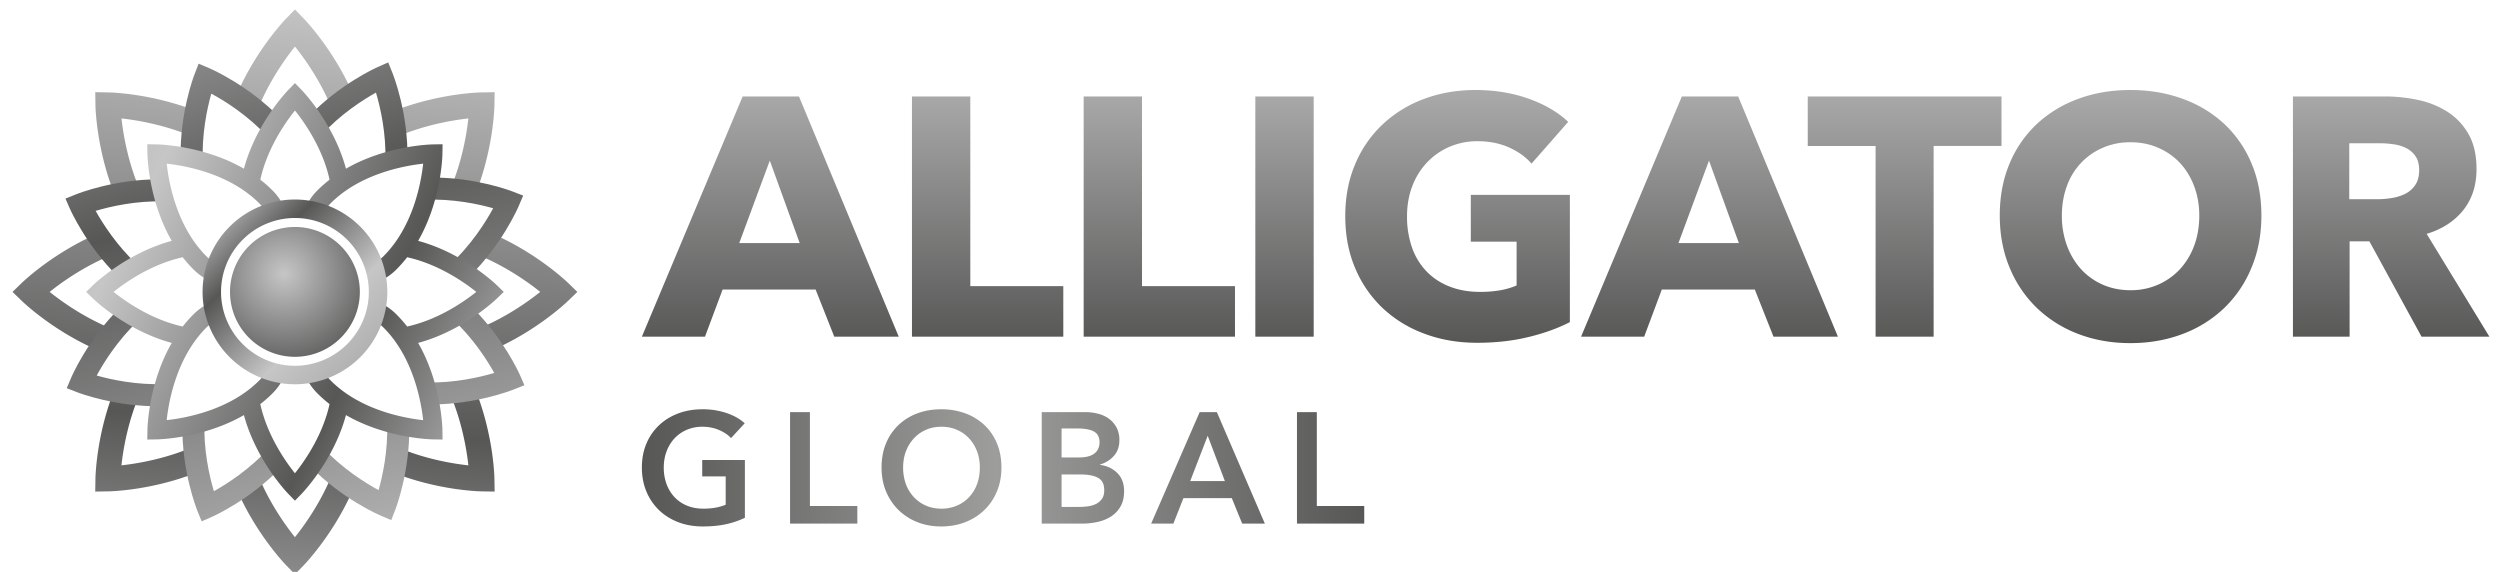
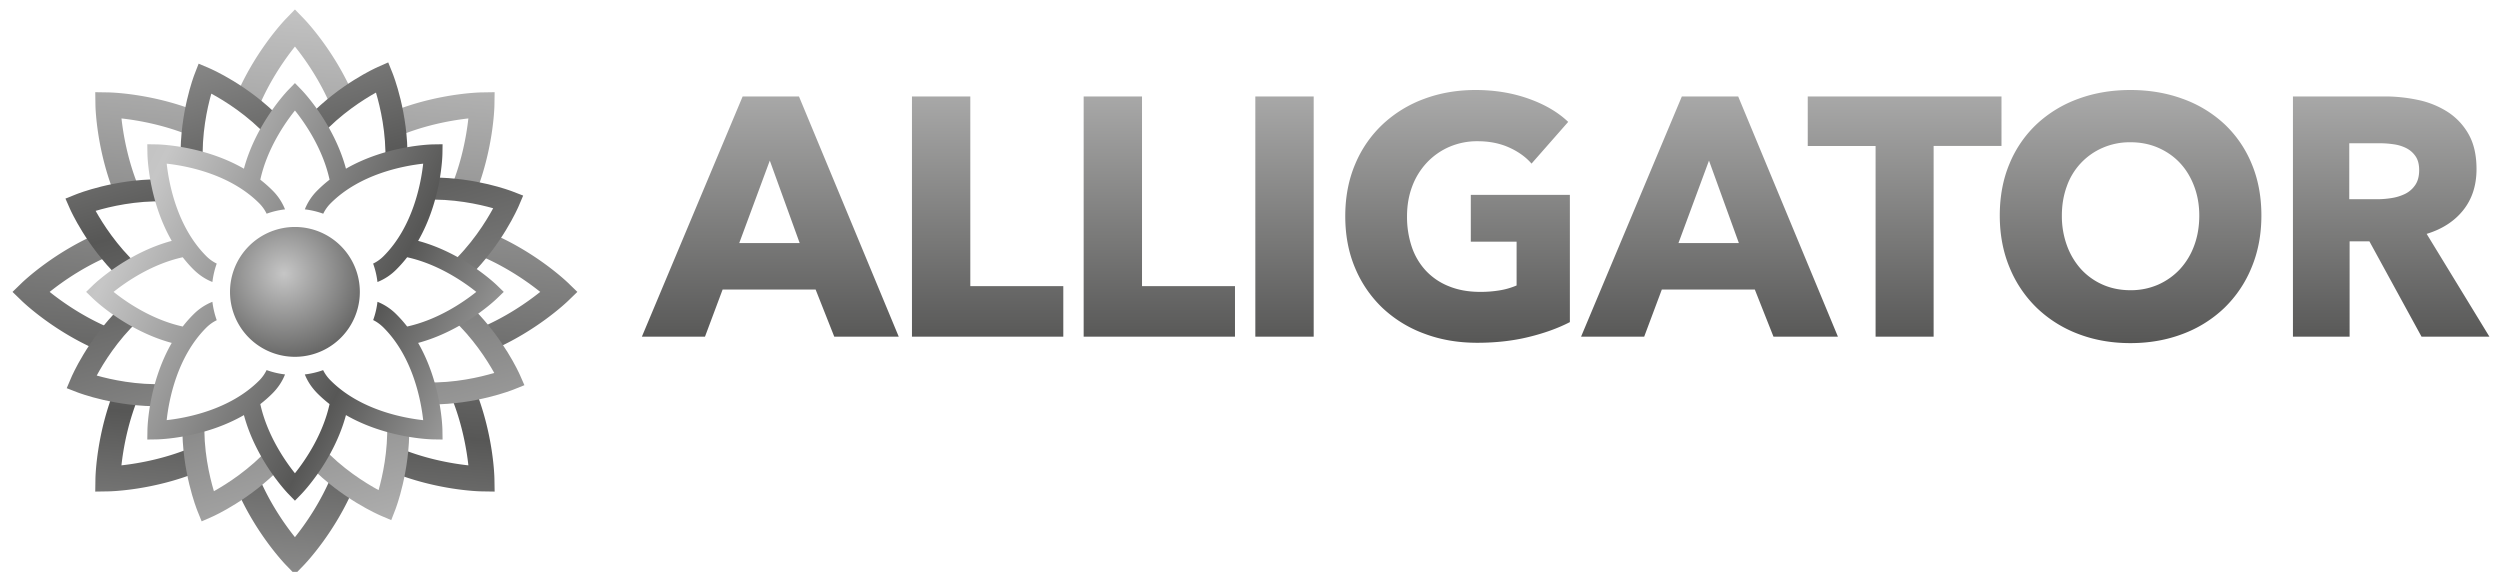
<svg xmlns="http://www.w3.org/2000/svg" width="153" height="35" viewBox="0 0 153 35">
  <defs>
    <linearGradient id="d61qa" x1="21.99" x2="13.35" y1="-31.7" y2="77.1" gradientUnits="userSpaceOnUse">
      <stop offset="0" stop-color="#9d9d9c" />
      <stop offset=".29" stop-color="#c6c6c6" />
      <stop offset=".53" stop-color="#575756" />
      <stop offset=".71" stop-color="#c6c6c6" />
      <stop offset="1" stop-color="#575756" />
      <stop offset="1" stop-color="#575756" />
    </linearGradient>
    <linearGradient id="d61qb" x1="32.99" x2="1.53" y1="69.73" y2="-39.5" gradientUnits="userSpaceOnUse">
      <stop offset="0" stop-color="#9d9d9c" />
      <stop offset=".29" stop-color="#c6c6c6" />
      <stop offset=".53" stop-color="#575756" />
      <stop offset=".71" stop-color="#c6c6c6" />
      <stop offset="1" stop-color="#575756" />
      <stop offset="1" stop-color="#575756" />
    </linearGradient>
    <linearGradient id="d61qc" x1="-8.71" x2="50.35" y1="4.45" y2="34.06" gradientUnits="userSpaceOnUse">
      <stop offset="0" stop-color="#9d9d9c" />
      <stop offset=".29" stop-color="#c6c6c6" />
      <stop offset=".53" stop-color="#575756" />
      <stop offset=".71" stop-color="#c6c6c6" />
      <stop offset="1" stop-color="#575756" />
      <stop offset="1" stop-color="#575756" />
    </linearGradient>
    <linearGradient id="d61qd" x1="24.37" x2="8.26" y1="24.32" y2="7.87" gradientUnits="userSpaceOnUse">
      <stop offset="0" stop-color="#9d9d9c" />
      <stop offset=".29" stop-color="#c6c6c6" />
      <stop offset=".53" stop-color="#575756" />
      <stop offset=".71" stop-color="#c6c6c6" />
      <stop offset="1" stop-color="#575756" />
      <stop offset="1" stop-color="#575756" />
    </linearGradient>
    <radialGradient id="d61qe" cx="17.38" cy="16.75" r="6.09" gradientUnits="userSpaceOnUse">
      <stop offset="0" stop-color="#c6c6c6" />
      <stop offset="1" stop-color="#575756" />
      <stop offset="1" stop-color="#575756" />
    </radialGradient>
    <linearGradient id="d61qf" x1="95.82" x2="95.82" y1=".32" y2="20.95" gradientUnits="userSpaceOnUse">
      <stop offset="0" stop-color="#c6c6c6" />
      <stop offset="1" stop-color="#575756" />
      <stop offset="1" stop-color="#575756" />
    </linearGradient>
    <linearGradient id="d61qg" x1="39.28" x2="83.49" y1="28.63" y2="28.63" gradientUnits="userSpaceOnUse">
      <stop offset="0" stop-color="#575756" />
      <stop offset=".49" stop-color="#9d9d9c" />
      <stop offset="1" stop-color="#575756" />
      <stop offset="1" stop-color="#575756" />
    </linearGradient>
  </defs>
  <g>
    <g>
      <g>
        <path fill="url(#d61qa)" d="M15.717 28.89c.697 1.779 1.711 3.209 2.333 3.985.614-.765 1.608-2.164 2.304-3.909l1.335.796c-1.169 2.805-2.978 4.703-3.089 4.819l-.55.567-.549-.567c-.113-.117-1.932-2.024-3.101-4.842zm11.804-4.833c.449-.068 1.011-.154 1.56-.246 1.114 2.769 1.176 5.326 1.178 5.486l.013.788-.79-.013c-.16-.001-2.76-.063-5.557-1.206a18.3 18.3 0 0 0 .156-.747c0-.035.008-.408.019-.843 1.785.798 3.558 1.095 4.565 1.204-.108-.98-.395-2.688-1.144-4.423zm-21.68 5.24c.003-.161.065-2.783 1.222-5.594l.225.062c.068.02.623.104 1.33.196-.782 1.769-1.076 3.52-1.185 4.518 1.026-.113 2.851-.422 4.669-1.253l.081 1.637c-2.8 1.146-5.405 1.208-5.565 1.209l-.789.013zM1.333 17.314c.117-.113 2.07-1.974 4.944-3.141l1.028 1.251c-1.91.696-3.449 1.785-4.266 2.44.794.636 2.27 1.683 4.106 2.38-.469.485-.93.916-1.207 1.168-2.688-1.17-4.492-2.889-4.605-2.999l-.567-.549zm28.478-3.145c2.88 1.166 4.838 3.032 4.956 3.145l.567.55-.567.549c-.113.11-1.936 1.846-4.645 3.016-.359-.615-.671-1.14-.671-1.14l-.179-.17c1.688-.693 3.042-1.656 3.79-2.255-.794-.636-2.27-1.683-4.105-2.381zM5.829 5.642l.789.013c.157.002 2.625.061 5.336 1.118l-.039 1.645c-1.755-.767-3.488-1.06-4.48-1.169.116 1.05.437 2.932 1.31 4.789l-.778.024-.831.137C5.91 9.323 5.844 6.596 5.841 6.431zm24.443 0l-.013.789c-.002.16-.065 2.726-1.185 5.503l-.555-.211h-1.021c.766-1.752 1.057-3.484 1.166-4.474-1.023.113-2.838.421-4.65 1.246l-.107-1.625c2.804-1.151 5.414-1.213 5.575-1.215zM18.05.58l.55.567c.109.112 1.819 1.907 2.99 4.583l-.902.367-.4.497c-.69-1.669-1.642-3.003-2.237-3.744-.65.812-1.73 2.338-2.426 4.23l-.308-.317-.985-.603c1.165-2.911 3.054-4.895 3.169-5.013z" />
      </g>
      <g>
        <path fill="url(#d61qb)" d="M23.169 29.996c.241-.85.579-2.376.525-4.075l1.353.208c.035 2.715-.801 4.924-.852 5.057l-.251.646-.637-.272c-.134-.057-2.375-1.031-4.322-3.021l.724-1.195c1.221 1.325 2.645 2.21 3.46 2.652zm-10.651-4.324c-.088 1.831.304 3.492.573 4.39.801-.448 2.195-1.336 3.392-2.656l.716 1.204c-1.907 1.975-4.092 2.961-4.224 3.019l-.634.279-.259-.642c-.055-.137-.965-2.445-.919-5.258zm-8.164-2.551c.055-.133 1.004-2.313 2.938-4.239l1.156.759c-1.257 1.192-2.102 2.552-2.529 3.342.871.247 2.454.596 4.205.519l-.121.309-.116 1.048c-2.762.057-5.024-.798-5.159-.851l-.645-.251zm24.602-4.248c1.869 1.866 2.802 3.938 2.859 4.066l.279.634-.642.259c-.133.053-2.335.921-5.056.92l-.319-1.348c1.743.049 3.309-.323 4.171-.58-.439-.789-1.305-2.149-2.59-3.334zM4.648 11.896c.133-.053 2.332-.921 5.051-.921l.21.002.178 1.351c-1.766-.058-3.361.317-4.235.577.438.783 1.295 2.13 2.563 3.307l-1.208.706c-1.912-1.884-2.864-4-2.922-4.129l-.28-.635zm21.736-1.03l.099-.001c2.639 0 4.758.804 4.889.855l.646.25-.271.637c-.058.134-1.029 2.367-3.011 4.31l-.02-.021-1.253-.632c1.363-1.234 2.27-2.69 2.719-3.519-.877-.249-2.474-.6-4.237-.519l.425-.928zm-14.228-6.97l.637.271c.135.057 2.391 1.038 4.342 3.043l-.546.81-.187.373c-1.223-1.334-2.653-2.221-3.47-2.662-.251.882-.605 2.495-.518 4.272l-1.083-.315-.277-.025c-.049-2.745.799-4.987.852-5.121zm11.603-.077l.259.643c.055.136.967 2.45.919 5.267l-1.352.192c.062-1.774-.315-3.377-.576-4.255-.789.44-2.149 1.307-3.332 2.591l-.769-1.145c1.905-1.972 4.085-2.955 4.217-3.013z" />
      </g>
      <g>
        <path fill="url(#d61qc)" d="M16.661 11.639a7.948 7.948 0 0 0-.73-.642c.418-1.904 1.518-3.482 2.12-4.234.602.751 1.702 2.325 2.119 4.233-.252.196-.497.41-.731.643a3.391 3.391 0 0 0-.783 1.174c.39.046.767.136 1.126.266.115-.238.27-.455.457-.641 1.8-1.8 4.463-2.29 5.659-2.422-.132 1.197-.622 3.859-2.422 5.659a2.322 2.322 0 0 1-.641.457c.13.359.22.737.266 1.127a3.384 3.384 0 0 0 1.174-.785c.233-.233.446-.478.643-.73 1.902.418 3.48 1.518 4.232 2.12-.752.602-2.33 1.702-4.232 2.119a7.837 7.837 0 0 0-.643-.729 3.4 3.4 0 0 0-1.174-.784 4.993 4.993 0 0 1-.263 1.118c.21.103.425.252.638.464 1.8 1.801 2.29 4.465 2.423 5.662-1.195-.131-3.854-.618-5.66-2.425a2.367 2.367 0 0 1-.464-.637 5.079 5.079 0 0 1-1.12.263c.164.42.427.817.784 1.174.234.233.478.446.73.642-.417 1.903-1.517 3.48-2.119 4.233-.602-.753-1.701-2.33-2.119-4.233.252-.196.496-.409.73-.642.369-.369.624-.767.782-1.174a5.114 5.114 0 0 1-1.127-.266 2.364 2.364 0 0 1-.454.64c-1.801 1.801-4.465 2.292-5.661 2.423.13-1.195.617-3.853 2.424-5.66.186-.185.403-.342.639-.455a5.22 5.22 0 0 1-.265-1.126 3.397 3.397 0 0 0-1.174.783 7.544 7.544 0 0 0-.642.729c-1.903-.418-3.481-1.517-4.232-2.119.751-.602 2.329-1.702 4.232-2.12.196.252.408.497.642.73.369.369.766.625 1.174.783.047-.39.136-.767.265-1.125a2.342 2.342 0 0 1-.639-.457c-1.8-1.8-2.291-4.463-2.423-5.659 1.197.132 3.86.622 5.66 2.422.185.186.342.403.456.641.358-.13.735-.22 1.125-.266a3.393 3.393 0 0 0-.782-1.174zm.983-6.135c-.099.102-1.977 2.072-2.716 4.82-2.467-1.42-5.189-1.484-5.33-1.487l-.584-.009.009.583c.002.142.067 2.864 1.487 5.33-2.747.74-4.718 2.618-4.82 2.716l-.419.407.419.406c.102.099 2.073 1.977 4.82 2.717-1.42 2.466-1.485 5.188-1.487 5.33l-.009.583.584-.009c.141-.003 2.863-.067 5.33-1.487.739 2.748 2.617 4.718 2.716 4.82l.406.419.407-.419c.098-.102 1.976-2.072 2.716-4.82 2.466 1.42 5.187 1.484 5.33 1.487l.583.009-.009-.583c-.002-.142-.067-2.864-1.487-5.33 2.748-.74 4.718-2.618 4.82-2.717l.42-.406-.42-.407c-.102-.098-2.072-1.976-4.82-2.716 1.42-2.466 1.485-5.188 1.487-5.33l.009-.583-.583.009c-.143.003-2.864.067-5.33 1.487-.74-2.748-2.618-4.718-2.716-4.82l-.407-.419z" />
      </g>
      <g>
-         <path fill="url(#d61qd)" d="M18.05 13.341a4.527 4.527 0 0 1 4.522 4.523 4.526 4.526 0 0 1-4.522 4.522 4.528 4.528 0 0 1-4.523-4.522 4.529 4.529 0 0 1 4.523-4.523zm0 10.176a5.66 5.66 0 0 0 5.654-5.653 5.66 5.66 0 0 0-5.654-5.654 5.66 5.66 0 0 0-5.653 5.654 5.66 5.66 0 0 0 5.653 5.653z" />
-       </g>
+         </g>
      <g>
        <path fill="url(#d61qe)" d="M14.077 17.864a3.972 3.972 0 1 0 7.945 0 3.972 3.972 0 0 0-3.972-3.973 3.974 3.974 0 0 0-3.973 3.973z" />
      </g>
      <g>
        <path fill="url(#d61qf)" d="M47.112 9.828l1.828 5.046h-3.698zM45.45 5.902l-6.167 14.702h3.862l1.08-2.886h5.69l1.142 2.886h3.946L48.897 5.902zm10.362 0v14.702h9.262V17.51h-5.691V5.902zm10.508 0v14.702h9.261V17.51h-5.69V5.902zm10.506 14.702h3.572V5.902h-3.572zM104.59 9.828l1.828 5.046h-3.696zm-1.661-3.926l-6.168 14.702h3.863l1.08-2.886h5.69l1.143 2.886h3.944l-6.104-14.702zm7.705 0v3.031h4.152v11.671h3.552V8.933h4.153V5.902zm33.141 2.866h1.9c.264 0 .537.02.824.063.285.04.541.121.771.238.23.118.418.284.565.499.145.214.218.495.218.841 0 .374-.079.677-.24.913a1.59 1.59 0 0 1-.615.54 2.89 2.89 0 0 1-.835.259 5.667 5.667 0 0 1-.898.072h-1.69zm-3.447-2.866v14.702h3.468v-5.835h1.211l3.191 5.835h4.154l-3.841-6.291c.953-.291 1.702-.776 2.241-1.454.54-.678.811-1.516.811-2.513 0-.845-.159-1.551-.478-2.119a3.886 3.886 0 0 0-1.276-1.37A5.403 5.403 0 0 0 148 6.12a9.74 9.74 0 0 0-2.065-.218zM84.634 7.595a7.1 7.1 0 0 0-1.692 2.439c-.408.957-.612 2.022-.612 3.199 0 1.162.2 2.219.602 3.167a7.22 7.22 0 0 0 1.671 2.441 7.488 7.488 0 0 0 2.555 1.575c.989.376 2.072.562 3.249.562 1.135 0 2.184-.118 3.146-.354.963-.234 1.804-.539 2.523-.911v-7.788h-6.063v2.865h2.803v2.68a4.47 4.47 0 0 1-1.038.3 7.122 7.122 0 0 1-1.184.093c-.72 0-1.36-.114-1.92-.343a3.887 3.887 0 0 1-1.412-.955 4.026 4.026 0 0 1-.863-1.463 5.755 5.755 0 0 1-.289-1.869c0-.664.107-1.278.321-1.839a4.338 4.338 0 0 1 .904-1.453 4.157 4.157 0 0 1 1.37-.956 4.3 4.3 0 0 1 1.724-.342c.719 0 1.363.128 1.93.384.568.256 1.025.586 1.371.986l2.243-2.553c-.623-.595-1.433-1.07-2.429-1.423-.998-.353-2.078-.529-3.24-.529-1.122 0-2.167.18-3.136.539a7.494 7.494 0 0 0-2.534 1.548zm42.725 8.878a4.398 4.398 0 0 1-.861-1.444 5.251 5.251 0 0 1-.312-1.839c0-.636.1-1.232.301-1.785a4.005 4.005 0 0 1 2.191-2.357 4.156 4.156 0 0 1 1.704-.342c.621 0 1.193.114 1.713.342.518.229.961.54 1.328.935.367.394.654.868.862 1.422.208.553.311 1.149.311 1.785 0 .665-.103 1.278-.311 1.839a4.305 4.305 0 0 1-.872 1.444c-.374.4-.818.716-1.328.944a4.156 4.156 0 0 1-1.703.344c-.622 0-1.19-.116-1.704-.344a3.962 3.962 0 0 1-1.319-.944zm-2.699-8.89a6.99 6.99 0 0 0-1.671 2.42c-.402.949-.603 2.012-.603 3.187 0 1.163.201 2.227.603 3.188a7.251 7.251 0 0 0 1.671 2.472 7.476 7.476 0 0 0 2.534 1.589c.975.373 2.038.56 3.188.56 1.149 0 2.213-.187 3.196-.56a7.447 7.447 0 0 0 2.545-1.589 7.235 7.235 0 0 0 1.67-2.472c.402-.961.604-2.025.604-3.188 0-1.175-.202-2.238-.604-3.187a6.975 6.975 0 0 0-1.67-2.42 7.421 7.421 0 0 0-2.545-1.536c-.983-.359-2.047-.539-3.196-.539-1.15 0-2.213.18-3.188.539a7.448 7.448 0 0 0-2.534 1.536z" />
      </g>
      <g>
-         <path fill="url(#d61qg)" d="M48.352 25.221v6.824h4.117v-1.079h-2.902v-5.745zm16.616 3.816h1.138c.495 0 .863.072 1.108.214.244.14.365.391.365.751 0 .226-.048.405-.148.539a.978.978 0 0 1-.375.31 1.66 1.66 0 0 1-.497.139c-.18.022-.347.033-.501.033h-1.09zm0-2.814h.973c.462 0 .804.066 1.022.194.22.127.328.346.328.655 0 .296-.106.523-.318.685-.212.159-.52.239-.925.239h-1.08zm-1.215-1.002v6.824h2.459c.321 0 .638-.033.949-.101.312-.066.588-.178.83-.332a1.77 1.77 0 0 0 .582-.612c.148-.253.222-.567.222-.94 0-.463-.138-.833-.414-1.108-.277-.276-.63-.444-1.061-.502v-.02c.354-.108.64-.288.857-.539.22-.25.329-.569.329-.955a1.6 1.6 0 0 0-.183-.789 1.596 1.596 0 0 0-.478-.536 1.928 1.928 0 0 0-.671-.298 3.145 3.145 0 0 0-.761-.092zm10.158 1.446l1.051 2.775h-2.121zm-.491-1.446l-2.97 6.824h1.36l.617-1.561h2.958l.637 1.561h1.387l-2.938-6.824zm5.954 0v6.824h4.117v-1.079h-2.902v-5.745zm-39.026.791a3.294 3.294 0 0 0-.781 1.122c-.189.44-.284.934-.284 1.48 0 .533.092 1.02.274 1.46.184.44.439.82.767 1.137.328.319.72.566 1.176.743.457.177.96.265 1.514.265.539 0 1.016-.047 1.432-.14a5.246 5.246 0 0 0 1.141-.39v-3.538h-2.611v1.003h1.436v1.735c-.385.16-.839.241-1.36.241-.379 0-.718-.062-1.016-.188a2.193 2.193 0 0 1-.763-.526 2.344 2.344 0 0 1-.481-.794 2.89 2.89 0 0 1-.169-1.008c0-.354.056-.681.169-.982.112-.304.271-.566.476-.791a2.17 2.17 0 0 1 .749-.53 2.37 2.37 0 0 1 .977-.194c.367 0 .706.068 1.018.202.312.136.554.299.727.493l.838-.907c-.275-.256-.641-.464-1.093-.622a4.556 4.556 0 0 0-1.5-.235c-.525 0-1.015.083-1.464.249-.45.168-.841.406-1.172.715zm15.575 4.404a2.335 2.335 0 0 1-.484-.794 2.936 2.936 0 0 1-.168-1.008c0-.354.057-.681.168-.982.114-.304.273-.566.479-.791.205-.225.45-.403.736-.53.287-.13.606-.194.96-.194.353 0 .675.064.965.194.288.127.535.305.741.53.205.225.365.487.478.791.112.301.167.628.167.982 0 .366-.055.702-.167 1.008-.113.306-.273.57-.483.794a2.19 2.19 0 0 1-.746.526 2.37 2.37 0 0 1-.955.188c-.348 0-.664-.062-.95-.188a2.21 2.21 0 0 1-.741-.526zm-.935-4.404a3.25 3.25 0 0 0-.763 1.122c-.182.44-.274.934-.274 1.48 0 .533.092 1.02.274 1.46.184.44.438.82.763 1.137a3.42 3.42 0 0 0 1.156.743c.446.177.933.265 1.46.265.534 0 1.025-.088 1.476-.265.45-.177.837-.424 1.165-.743.328-.317.584-.697.767-1.137.183-.44.276-.927.276-1.46 0-.546-.093-1.04-.276-1.48a3.206 3.206 0 0 0-.767-1.122 3.419 3.419 0 0 0-1.165-.715 4.238 4.238 0 0 0-1.476-.249c-.527 0-1.014.083-1.46.249a3.37 3.37 0 0 0-1.156.715z" />
-       </g>
+         </g>
    </g>
  </g>
</svg>